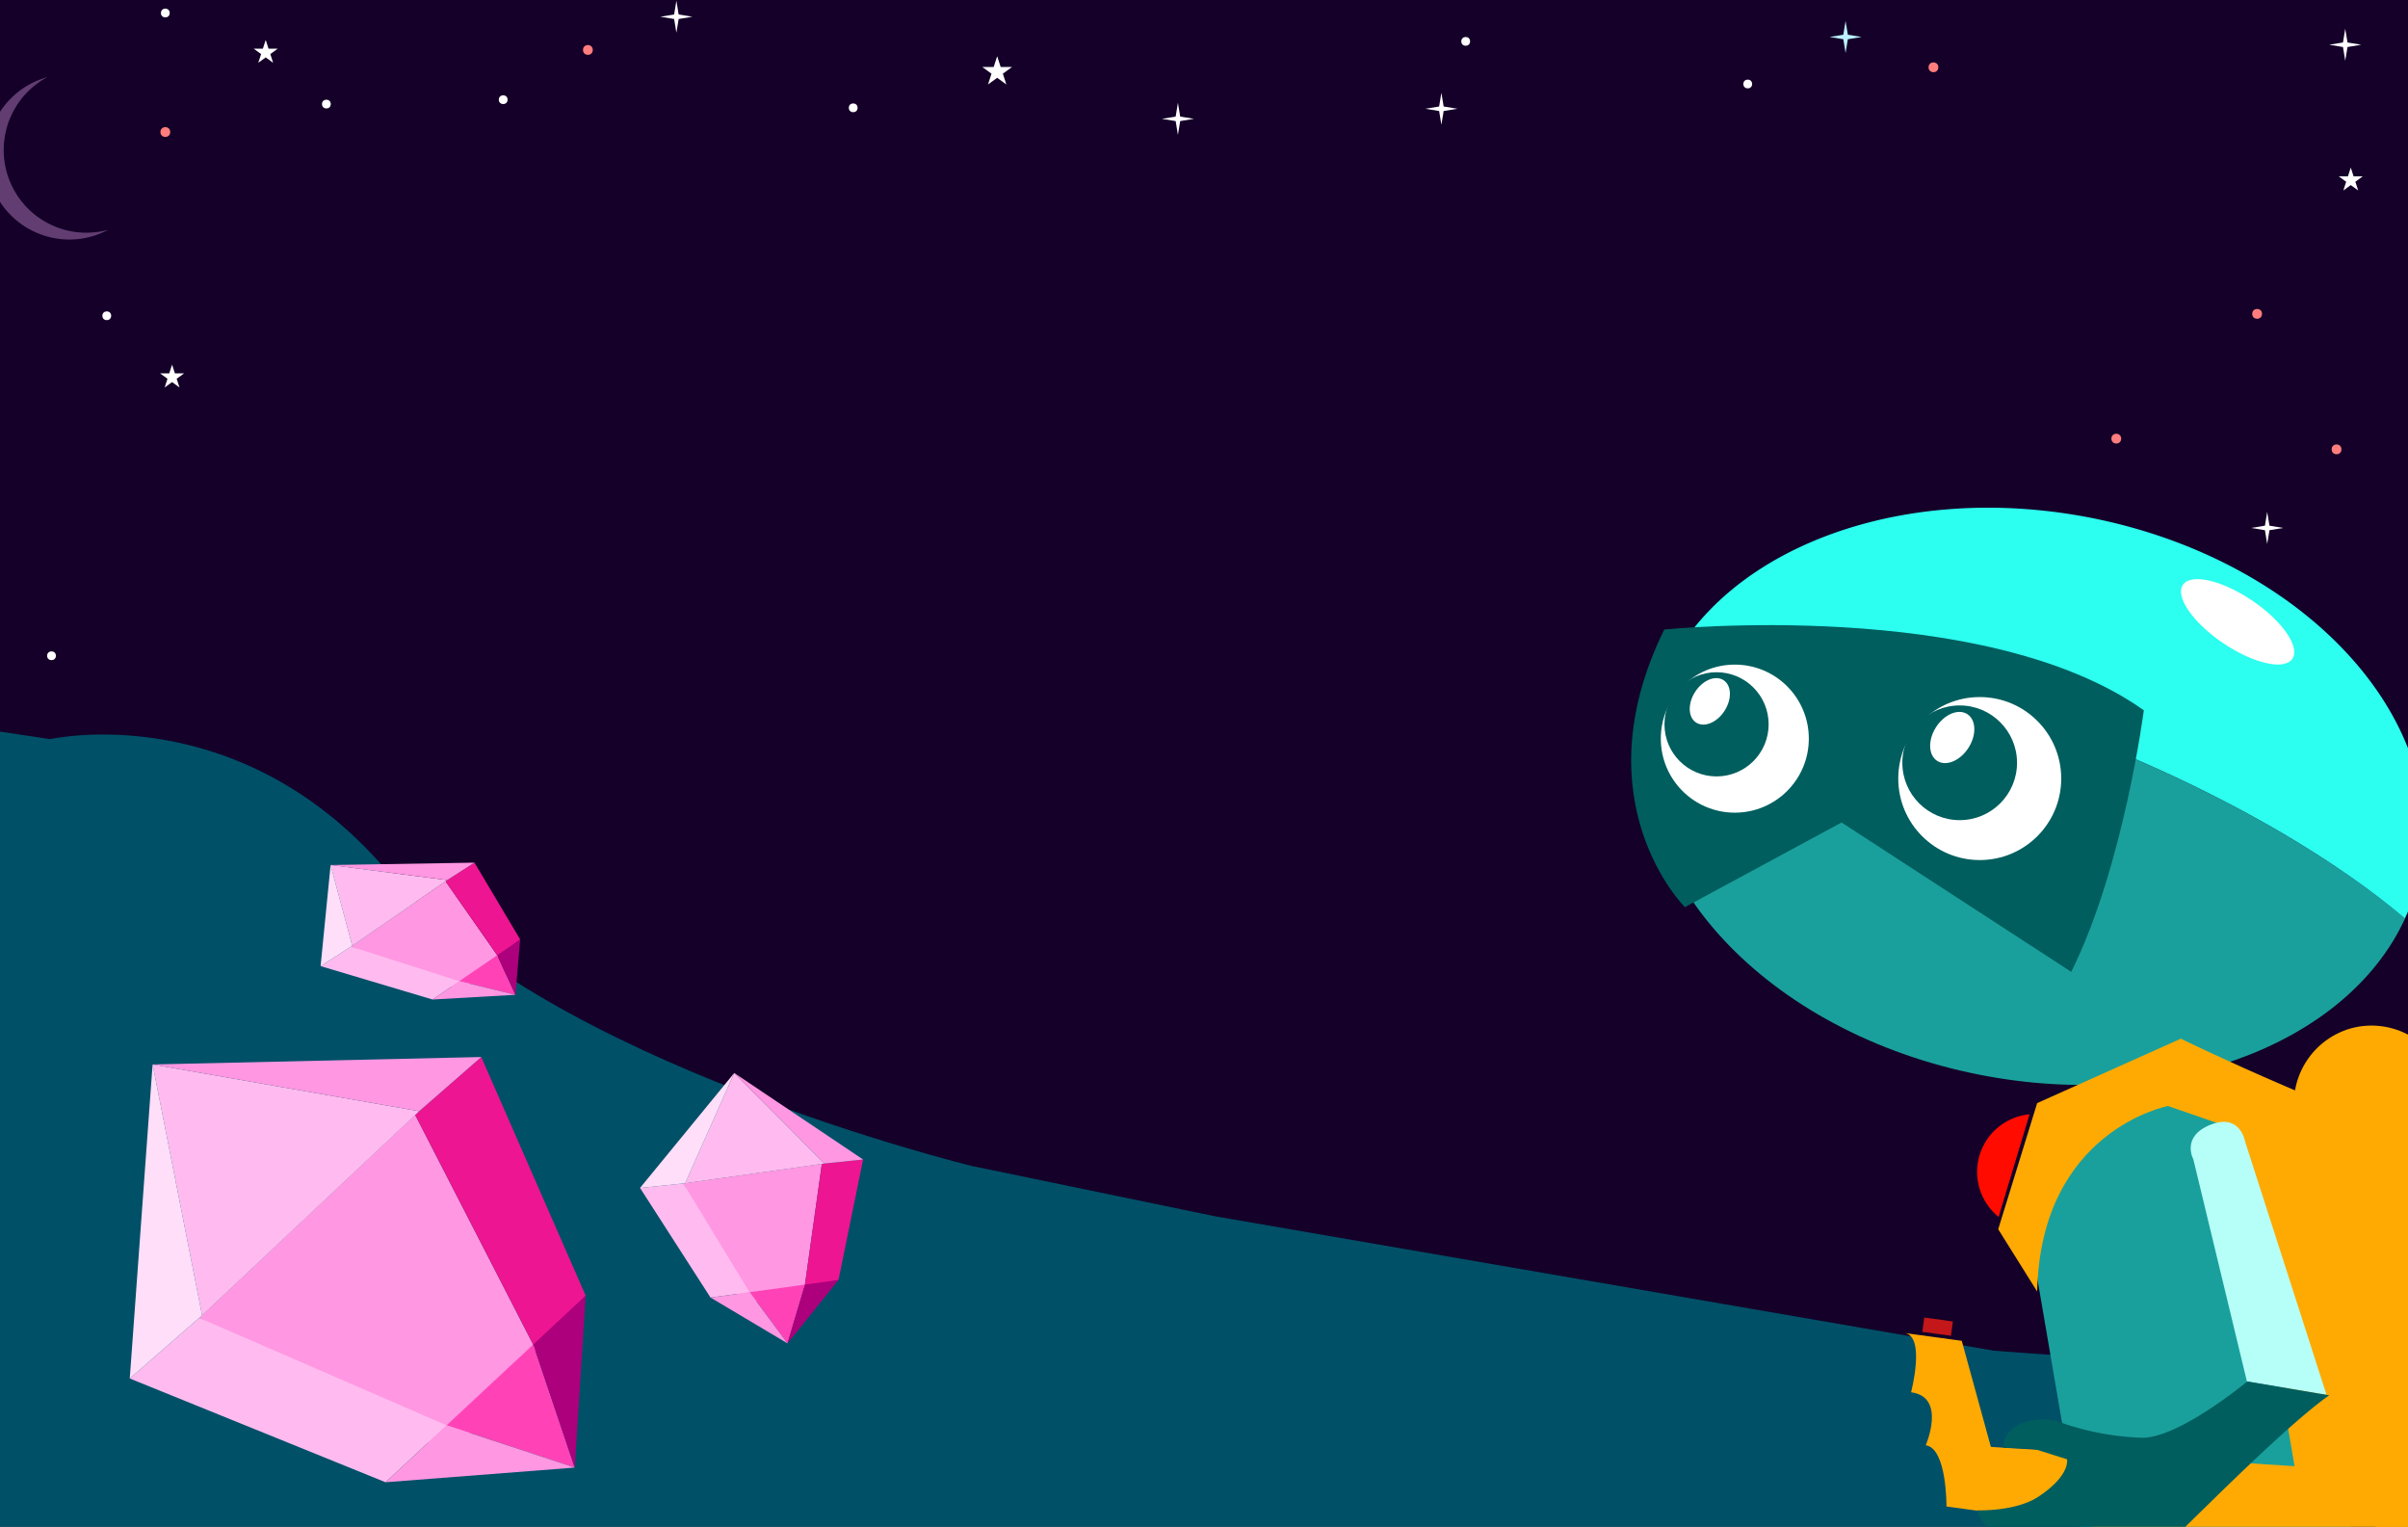
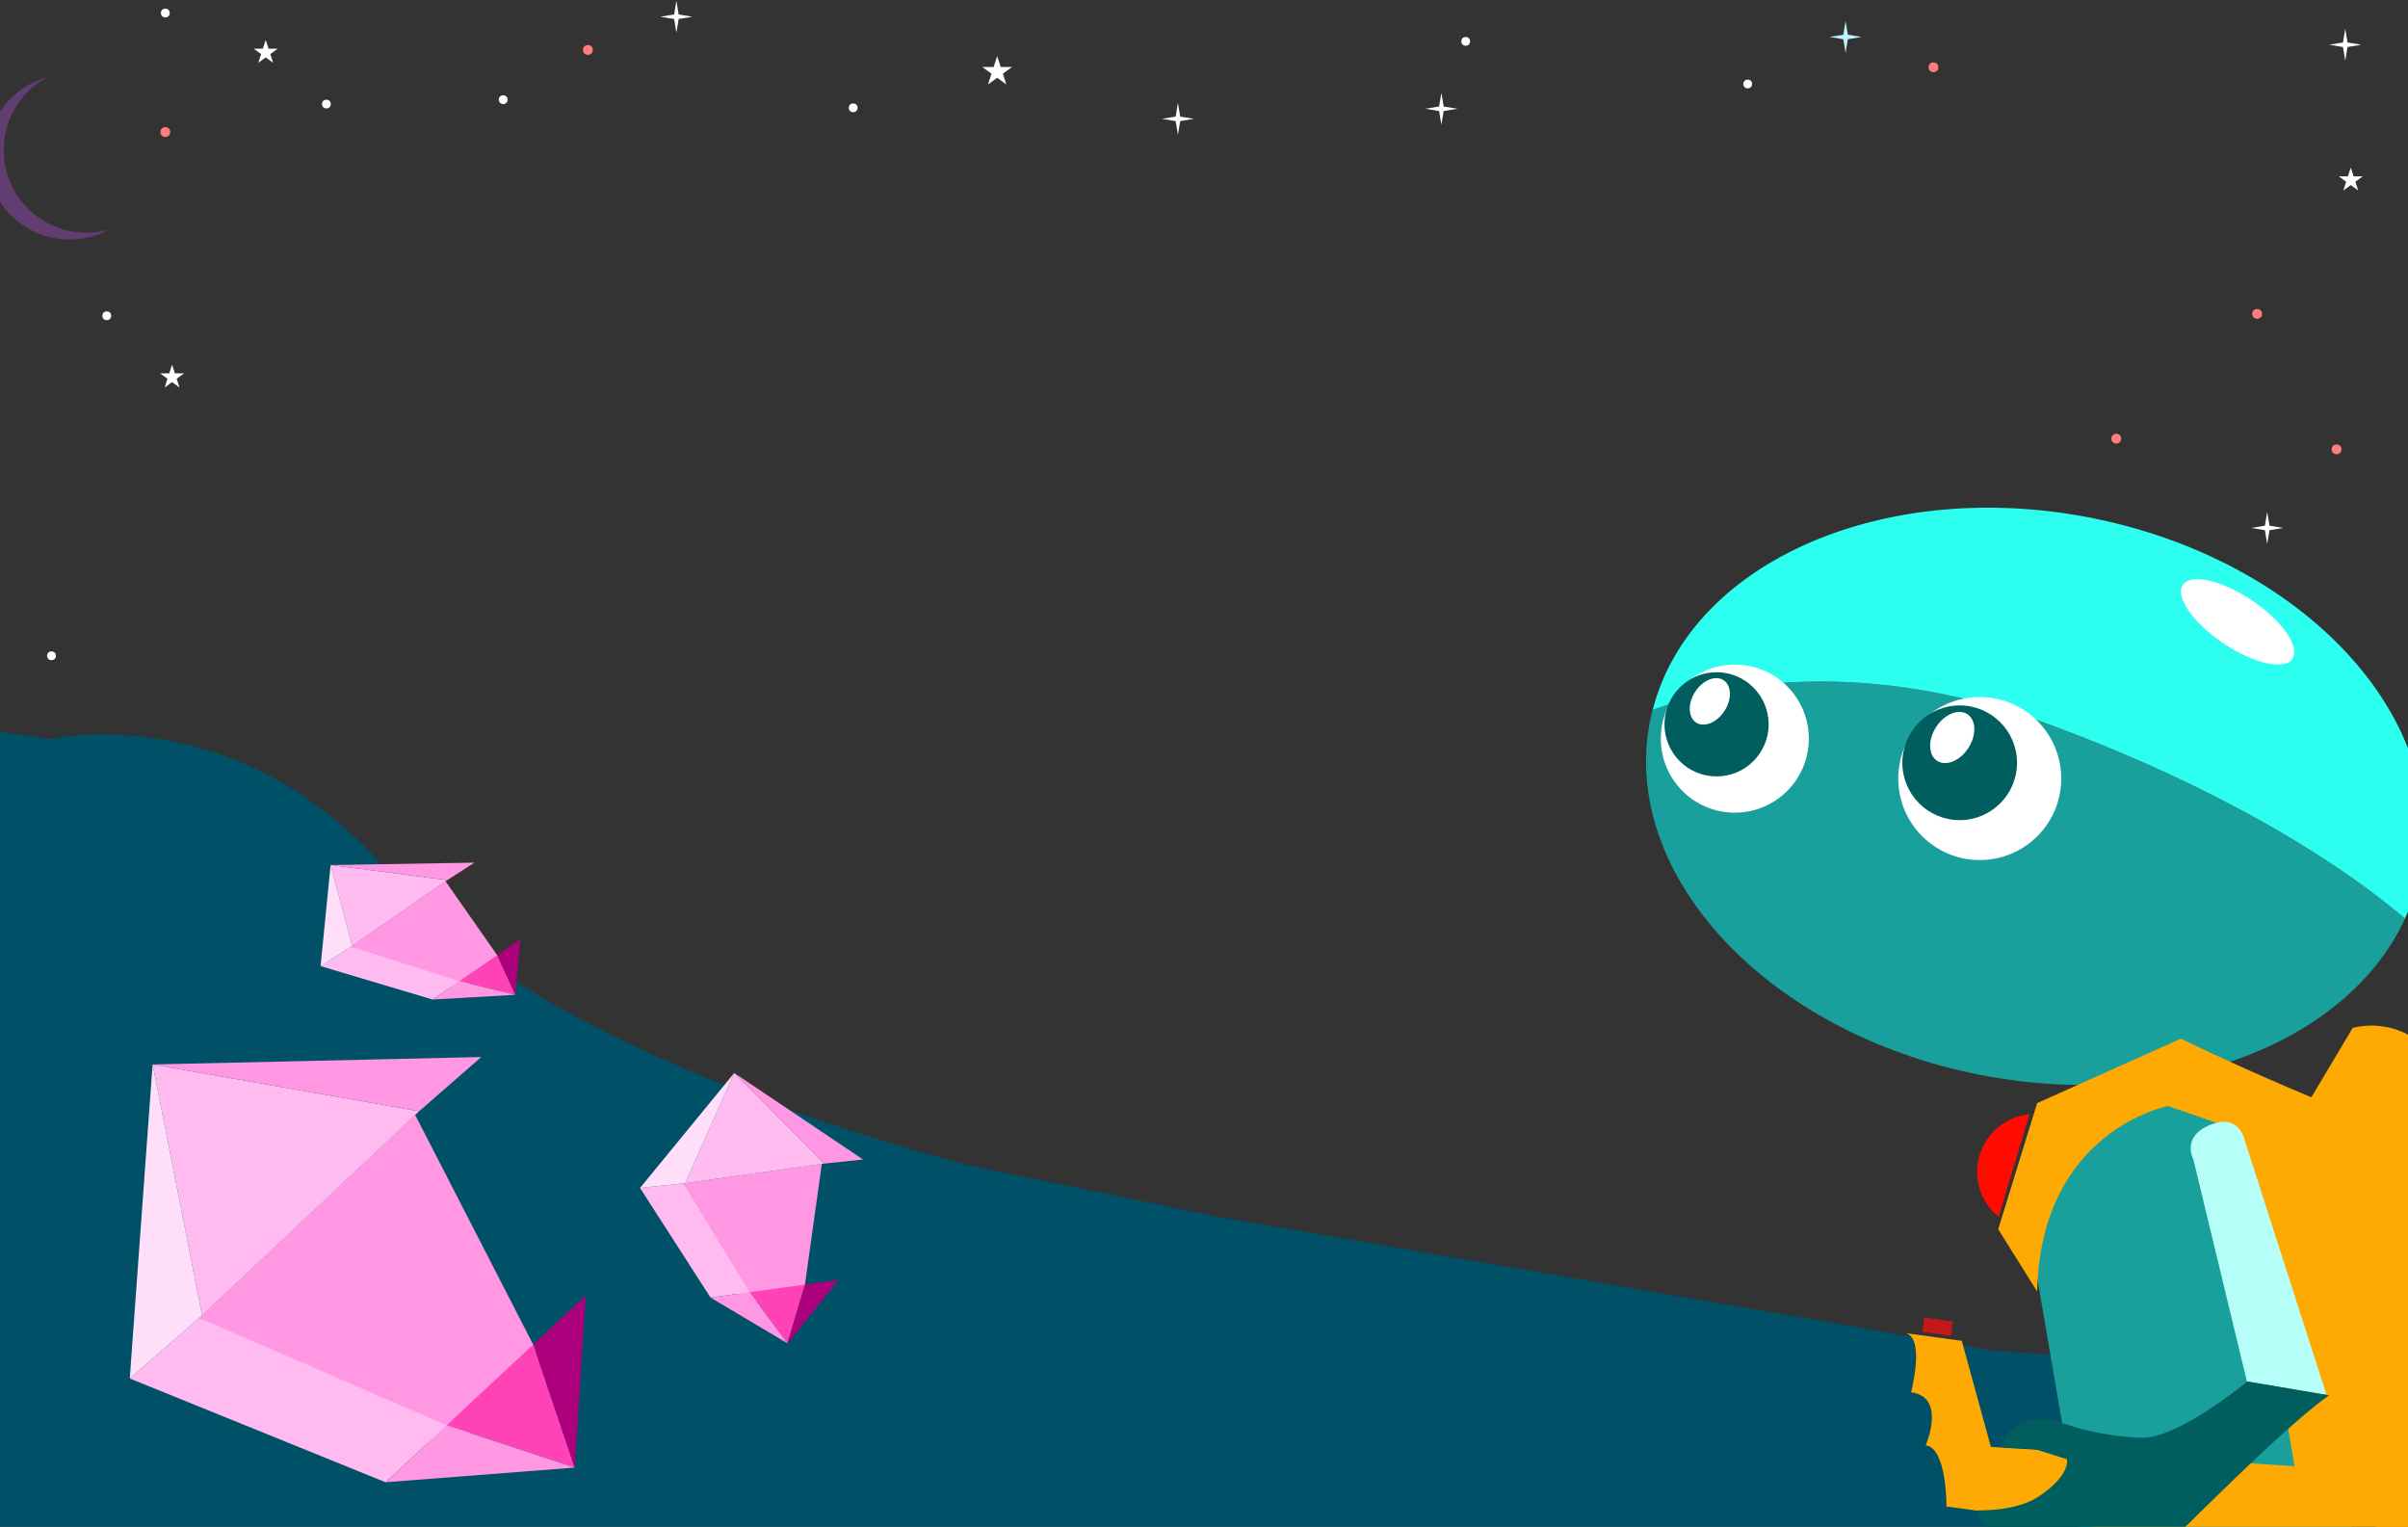
<svg xmlns="http://www.w3.org/2000/svg" xmlns:xlink="http://www.w3.org/1999/xlink" width="2423" height="1536" viewBox="0 0 2423 1536">
  <rect x="0" y="0" width="2423" height="1536" fill="#333333" stroke="none" />
  <defs>
    <clipPath id="clip-path">
      <rect x="-0.8" y="589.81" width="2425.71" height="946.34" style="fill: none" />
    </clipPath>
    <symbol id="BLUE_COG" data-name="BLUE COG" viewBox="0 0 110.61 103.15">
      <g>
        <polygon points="98.49 70.95 78.19 96.73 16.84 63.28 69.23 14.02 98.49 70.95" style="fill: #ff97e2" />
        <polygon points="76.87 89.34 62.06 103.15 0 77.98 16.84 63.28 76.87 89.34" style="fill: #ffbbef" />
-         <polygon points="110.61 57.88 98.49 70.95 69.23 14.02 85.28 0 110.61 57.88" style="fill: #ed1591" />
        <polygon points="5.54 1.81 17.55 62.66 70.22 13.15 5.54 1.81" style="fill: #ffbbef" />
        <polygon points="5.54 1.81 85.28 0 70.22 13.15 5.54 1.81" style="fill: #ff97e2" />
        <polygon points="5.54 1.81 0 77.98 17.55 62.66 5.54 1.81" style="fill: #ffdef9" />
        <polygon points="107.96 99.59 76.87 89.34 97.9 69.73 107.96 99.59" style="fill: #ff43b7" />
        <polygon points="107.96 99.59 110.61 57.88 97.9 69.73 107.96 99.59" style="fill: #ad007c" />
        <polygon points="107.96 99.59 62.06 103.15 76.87 89.34 107.96 99.59" style="fill: #ff97e2" />
      </g>
    </symbol>
    <symbol id="BLOCKS" data-name="BLOCKS" viewBox="0 0 2496.55 610.8">
      <path d="M38.49,20.56S147.34-4.28,232.32,99.24,559.38,261.79,559.38,261.79l137.77,28.49,439.95,75.89s488.44,40.36,671.78-29.64S2232.47,61.74,2312.75,35.37s183.8,0,183.8,0V610.8H0v-596Z" style="fill: #005068" />
      <use width="110.61" height="103.15" transform="translate(83.42 200.22) scale(2.33)" xlink:href="#BLUE_COG" />
      <use width="110.61" height="103.15" transform="translate(191.3 90.37) scale(1.02 0.75)" xlink:href="#BLUE_COG" />
      <use width="110.61" height="103.15" transform="translate(421.3 204.11) rotate(35.18) scale(1.1)" xlink:href="#BLUE_COG" />
    </symbol>
    <symbol id="background" data-name="background" viewBox="0 0 2319.37 603.11">
      <polygon points="1070.17 50.76 1066.96 60.63 1056.58 60.63 1064.98 66.74 1061.77 76.61 1070.17 70.51 1078.57 76.61 1075.36 66.74 1083.76 60.63 1073.38 60.63 1070.17 50.76" style="fill: #fff" />
      <polygon points="2308.37 152.64 2305.77 160.63 2297.37 160.63 2304.17 165.57 2301.57 173.56 2308.37 168.62 2315.17 173.56 2312.57 165.57 2319.37 160.63 2310.97 160.63 2308.37 152.64" style="fill: #fff" />
      <circle cx="1756.75" cy="76.17" r="4.02" style="fill: #fff" />
      <polygon points="2303.32 25.61 2301.25 38.2 2288.66 40.27 2301.25 42.35 2303.32 54.93 2305.4 42.35 2317.98 40.27 2305.4 38.2 2303.32 25.61" style="fill: #fff" />
      <polygon points="1846.25 18.51 1844.18 31.09 1831.59 33.17 1844.18 35.24 1846.25 47.83 1848.33 35.24 1860.91 33.17 1848.33 31.09 1846.25 18.51" style="fill: #bbf2ff" />
      <polygon points="315.41 332.82 312.81 340.81 304.41 340.81 311.21 345.74 308.61 353.73 315.41 348.8 322.21 353.73 319.61 345.74 326.41 340.81 318.01 340.81 315.41 332.82" style="fill: #fff" />
      <circle cx="456.57" cy="94.54" r="4.02" style="fill: #fff" />
      <circle cx="1498.75" cy="37.19" r="4.02" style="fill: #fff" />
      <polygon points="1476.52 84.16 1474.45 96.74 1461.86 98.82 1474.45 100.89 1476.52 113.48 1478.59 100.89 1491.18 98.82 1478.59 96.74 1476.52 84.16" style="fill: #fff" />
      <polygon points="1235.51 93.37 1233.44 105.96 1220.85 108.03 1233.44 110.1 1235.51 122.69 1237.59 110.1 1250.17 108.03 1237.59 105.96 1235.51 93.37" style="fill: #fff" />
      <polygon points="401.06 35.88 398.46 43.87 390.06 43.87 396.86 48.8 394.26 56.79 401.06 51.85 407.86 56.79 405.26 48.8 412.06 43.87 403.65 43.87 401.06 35.88" style="fill: #fff" />
      <circle cx="205.12" cy="599.09" r="4.02" style="fill: #fff" />
      <circle cx="618.31" cy="90.52" r="4.02" style="fill: #fff" />
      <circle cx="69.39" cy="270.73" r="4.02" style="fill: #fff" />
      <polygon points="64.29 75.86 62.22 88.45 49.63 90.52 62.22 92.59 64.29 105.18 66.36 92.59 78.95 90.52 66.36 88.45 64.29 75.86" style="fill: #fff" />
      <polygon points="55 517.57 52.4 525.56 44 525.56 50.8 530.5 48.2 538.49 55 533.55 61.8 538.49 59.2 530.5 66 525.56 57.59 525.56 55 517.57" style="fill: #fff" />
      <circle cx="255.67" cy="288.14" r="4.02" style="fill: #fff" />
      <circle cx="938.47" cy="97.96" r="4.02" style="fill: #fff" />
      <circle cx="309.23" cy="11.25" r="4.02" style="fill: #fff" />
      <polygon points="2231.93 467.53 2229.86 480.11 2217.27 482.19 2229.86 484.26 2231.93 496.85 2234 484.26 2246.59 482.19 2234 480.11 2231.93 467.53" style="fill: #fff" />
      <polygon points="776.73 0 774.66 12.59 762.07 14.66 774.66 16.73 776.73 29.32 778.8 16.73 791.39 14.66 778.8 12.59 776.73 0" style="fill: #fff" />
      <circle cx="2295.37" cy="410.31" r="4.48" style="fill: #ff7d7d" />
      <circle cx="2222.71" cy="286.4" r="4.48" style="fill: #ff7d7d" />
      <circle cx="2093.88" cy="400.52" r="4.48" style="fill: #ff7d7d" />
      <circle cx="1926.63" cy="60.91" r="4.48" style="fill: #ff7d7d" />
      <path d="M237,212.17A75.61,75.61,0,0,1,201.32,69.9a75.61,75.61,0,1,0,55.81,139.54A75.48,75.48,0,0,1,237,212.17Z" style="fill: #623d72" />
      <circle cx="309.23" cy="120.11" r="4.48" style="fill: #ff7d7d" />
      <circle cx="695.78" cy="45.03" r="4.48" style="fill: #ff7d7d" />
      <circle cx="4.48" cy="414.79" r="4.48" style="fill: #ff7d7d" />
      <circle cx="92.07" cy="140.82" r="4.48" style="fill: #ff7d7d" />
    </symbol>
    <symbol id="Stars" data-name="Stars" viewBox="0 0 2553.13 663.9">
      <use width="2319.37" height="603.11" transform="scale(1.1)" xlink:href="#background" />
    </symbol>
    <symbol id="duck" data-name="duck" viewBox="0 0 258.15 234.25">
      <rect x="18.15" width="240" height="234" style="fill: none" />
      <path d="M0,121.08" style="fill: #b3b3b3" />
      <g>
        <g>
          <g>
            <path d="M201.91,31.28c-8.9-3.34-29.55-8.29-58,2.34S99.49,56,93.12,61.41c8.47,18.45,35,28.31,62.88,22.31,30.63-6.58,51.25-29.82,46.05-51.9C202,31.64,202,31.46,201.91,31.28Z" style="fill: #1aa09c" />
            <path d="M143.89,33.62c28.47-10.63,49.12-5.68,58-2.34-5.55-21.73-34.34-34-64.71-27.5C106.57,10.37,86,33.6,91.14,55.68a30.55,30.55,0,0,0,2,5.73C99.49,56,115.38,44.26,143.89,33.62Z" style="fill: #2cfeef" />
          </g>
-           <path d="M200.22,19.65S154,14.91,130.89,31.32c0,0,2.91,22.56,10.49,37.81l33.21-21.59,22.65,12.24S212.51,44.59,200.22,19.65Z" style="fill: #005e5e" />
          <ellipse cx="117.14" cy="18.5" rx="9.54" ry="3.72" transform="matrix(0.83, -0.56, 0.56, 0.83, 9.74, 68.78)" style="fill: #fff" />
          <circle cx="154.61" cy="41.19" r="11.78" style="fill: #fff" />
          <circle cx="157.51" cy="38.91" r="8.29" style="fill: #005e5e" />
          <ellipse cx="158.59" cy="35.26" rx="2.78" ry="4.02" transform="translate(6.2 91.58) rotate(-32.82)" style="fill: #fff" />
          <circle cx="190.02" cy="35.42" r="10.7" style="fill: #fff" />
          <circle cx="192.66" cy="33.35" r="7.53" style="fill: #005e5e" />
          <ellipse cx="193.64" cy="30.04" rx="2.53" ry="3.65" transform="translate(14.62 109.74) rotate(-32.82)" style="fill: #fff" />
        </g>
-         <path d="M100.69,77.23A11.33,11.33,0,0,0,87,85.4L61.23,158.67l33.49,3.89,14.14-71.62A11.33,11.33,0,0,0,100.69,77.23Z" style="fill: #ffaa02" />
+         <path d="M100.69,77.23A11.33,11.33,0,0,0,87,85.4L61.23,158.67l33.49,3.89,14.14-71.62Z" style="fill: #ffaa02" />
        <path d="M117.15,166h0a19.91,19.91,0,0,1-16.22-22.92l7.23-42.22a19.92,19.92,0,0,1,22.92-16.21h0a19.9,19.9,0,0,1,16.21,22.92l-7.23,42.22A19.9,19.9,0,0,1,117.15,166Z" style="fill: #1aa09c" />
        <path d="M146.31,115.33l5.63-9L146.31,88.1l-20.77-9.31S100.34,91.16,79,97.22c0,0-16.83,51.8-19.71,61.67l38.28,5.39,1.85-9.74,60-8.13s-.08-8.43,3-8.85c0,0-3.05-7,2.12-7.66,0,0-2.15-8.15.95-8.57l-8.28,1.13L153,137.79l-43.9,2.79L117.32,92l10.07-3.48S145.79,92,146.31,115.33Z" style="fill: #ffaa02" />
        <path d="M151.88,104.55a8.36,8.36,0,0,0-4.47-14.83Z" style="fill: #ff0b00" />
        <polygon points="162.63 119.09 158.49 119.66 158.77 121.73 162.91 121.17 162.63 119.09" style="fill: #c31719" />
        <path d="M116.85,161.26l4.15-.47s3.72,11.63,1.17,35.57l-6.63-.26A141.73,141.73,0,0,0,116.85,161.26Z" style="fill: #b6fff8" />
        <path d="M117.16,228.76l-12.65,5.49s8.89-25.06,10.92-38.41h6.74S120,213,117.16,228.76Z" style="fill: #005e5e" />
-         <path d="M112.9,225S107.44,222,121,222c13.94,0,17.16,11.89,17.16,11.89l-33.67.4S105.8,226.86,112.9,225Z" style="fill: #005e5e" />
        <path d="M123.73,96.22s1.83-3.29-2.5-5-5,2.49-5,2.49l-11.76,36.57,11.51-1.94Z" style="fill: #b6fff8" />
        <path d="M148.32,152.19s1,2.8-7.11,4.9-10.31-2.15-13.12-4.66-17.06-17.2-24-22.1l11.84-2s10.23,8.52,15.55,8.13a39.47,39.47,0,0,0,11.72-2.3c3.15-1,8.09.25,8,3.78L147,138,142,139.58s-.59,2.25,4.08,5.38c3.32,2.22,8.88,2,8.88,2S154.39,150.62,148.32,152.19Z" style="fill: #005e5e" />
        <path d="M80.43,155.08c-5.52-.9-11.27,6.18-12.83,15.82l20,3.24C89.15,164.51,85.94,156,80.43,155.08Z" style="fill: #ffaa02" />
      </g>
    </symbol>
  </defs>
  <g id="ROBOTS">
    <g>
-       <rect x="-1.5" y="-1" width="2426" height="1536" style="fill: #140028" />
      <g style="clip-path: url(#clip-path)">
        <use width="2496.55" height="610.8" transform="translate(-17.92 706.97) scale(1.78 1.78)" xlink:href="#BLOCKS" />
      </g>
      <use width="2553.13" height="663.9" transform="translate(-173.8 0.71)" xlink:href="#Stars" />
      <use width="258.15" height="234.25" transform="matrix(-6.96, 0, 0, 6.96, 3068.16, 496.56)" xlink:href="#duck" />
    </g>
  </g>
</svg>